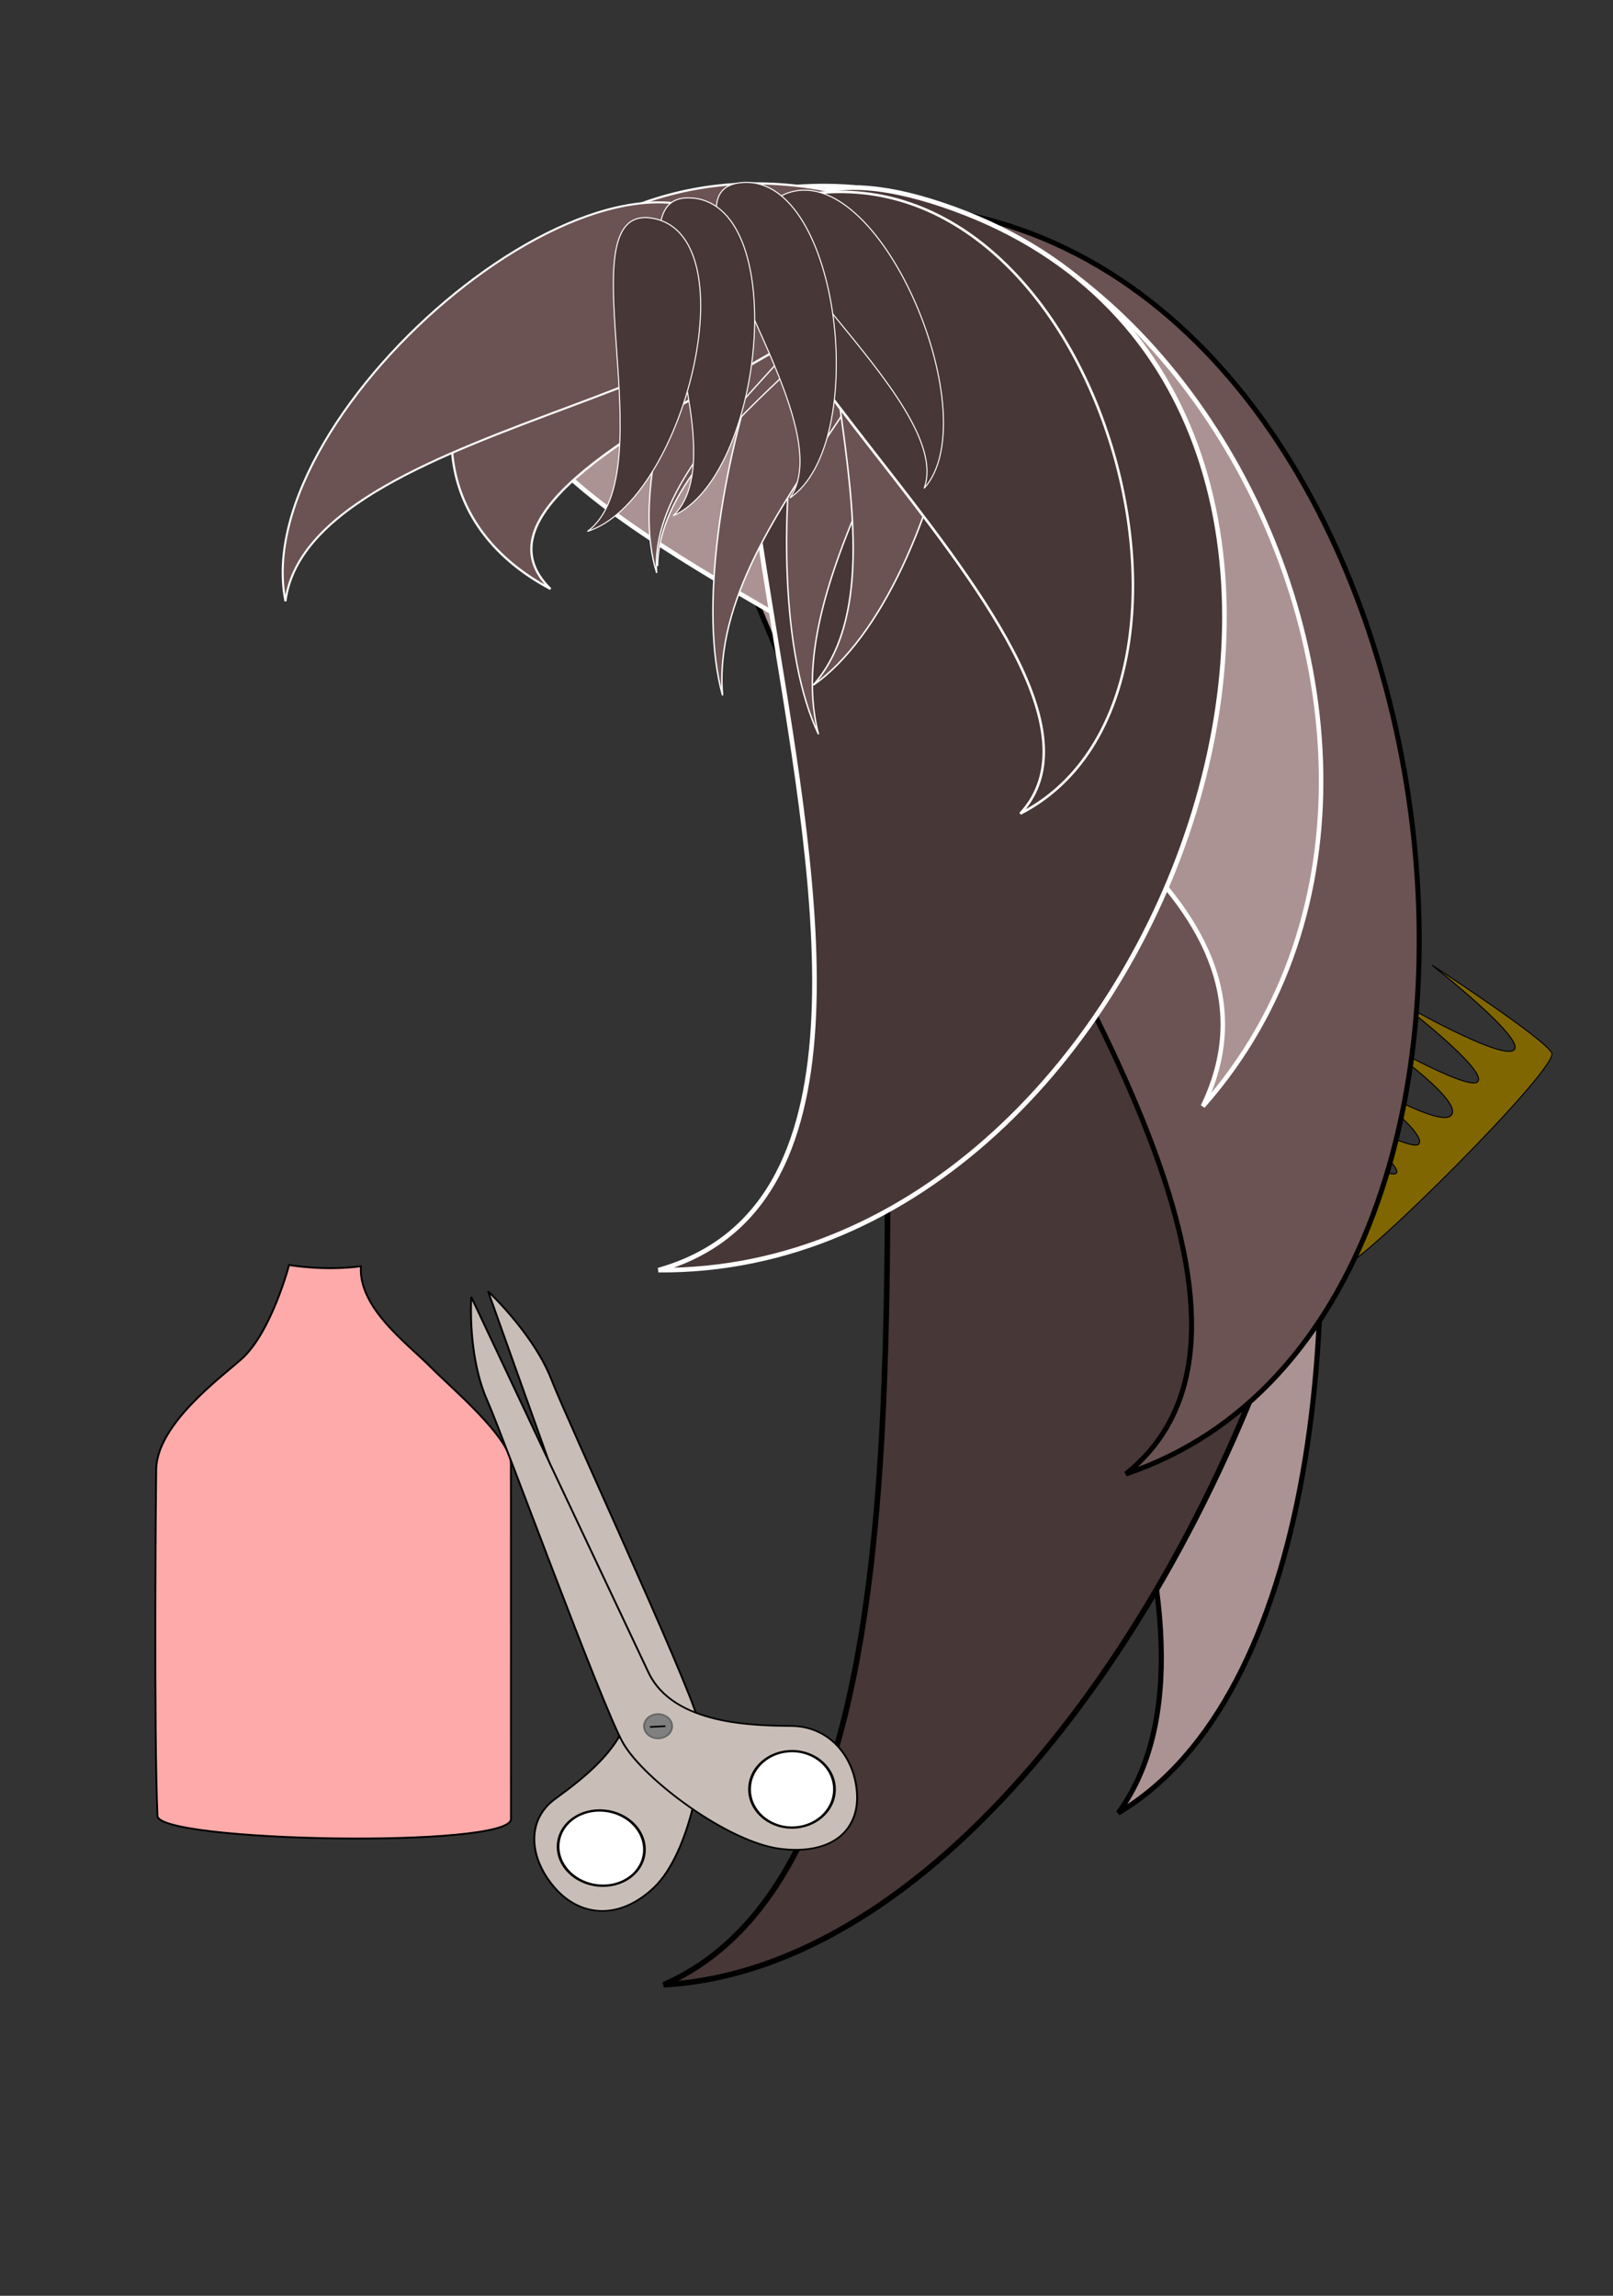
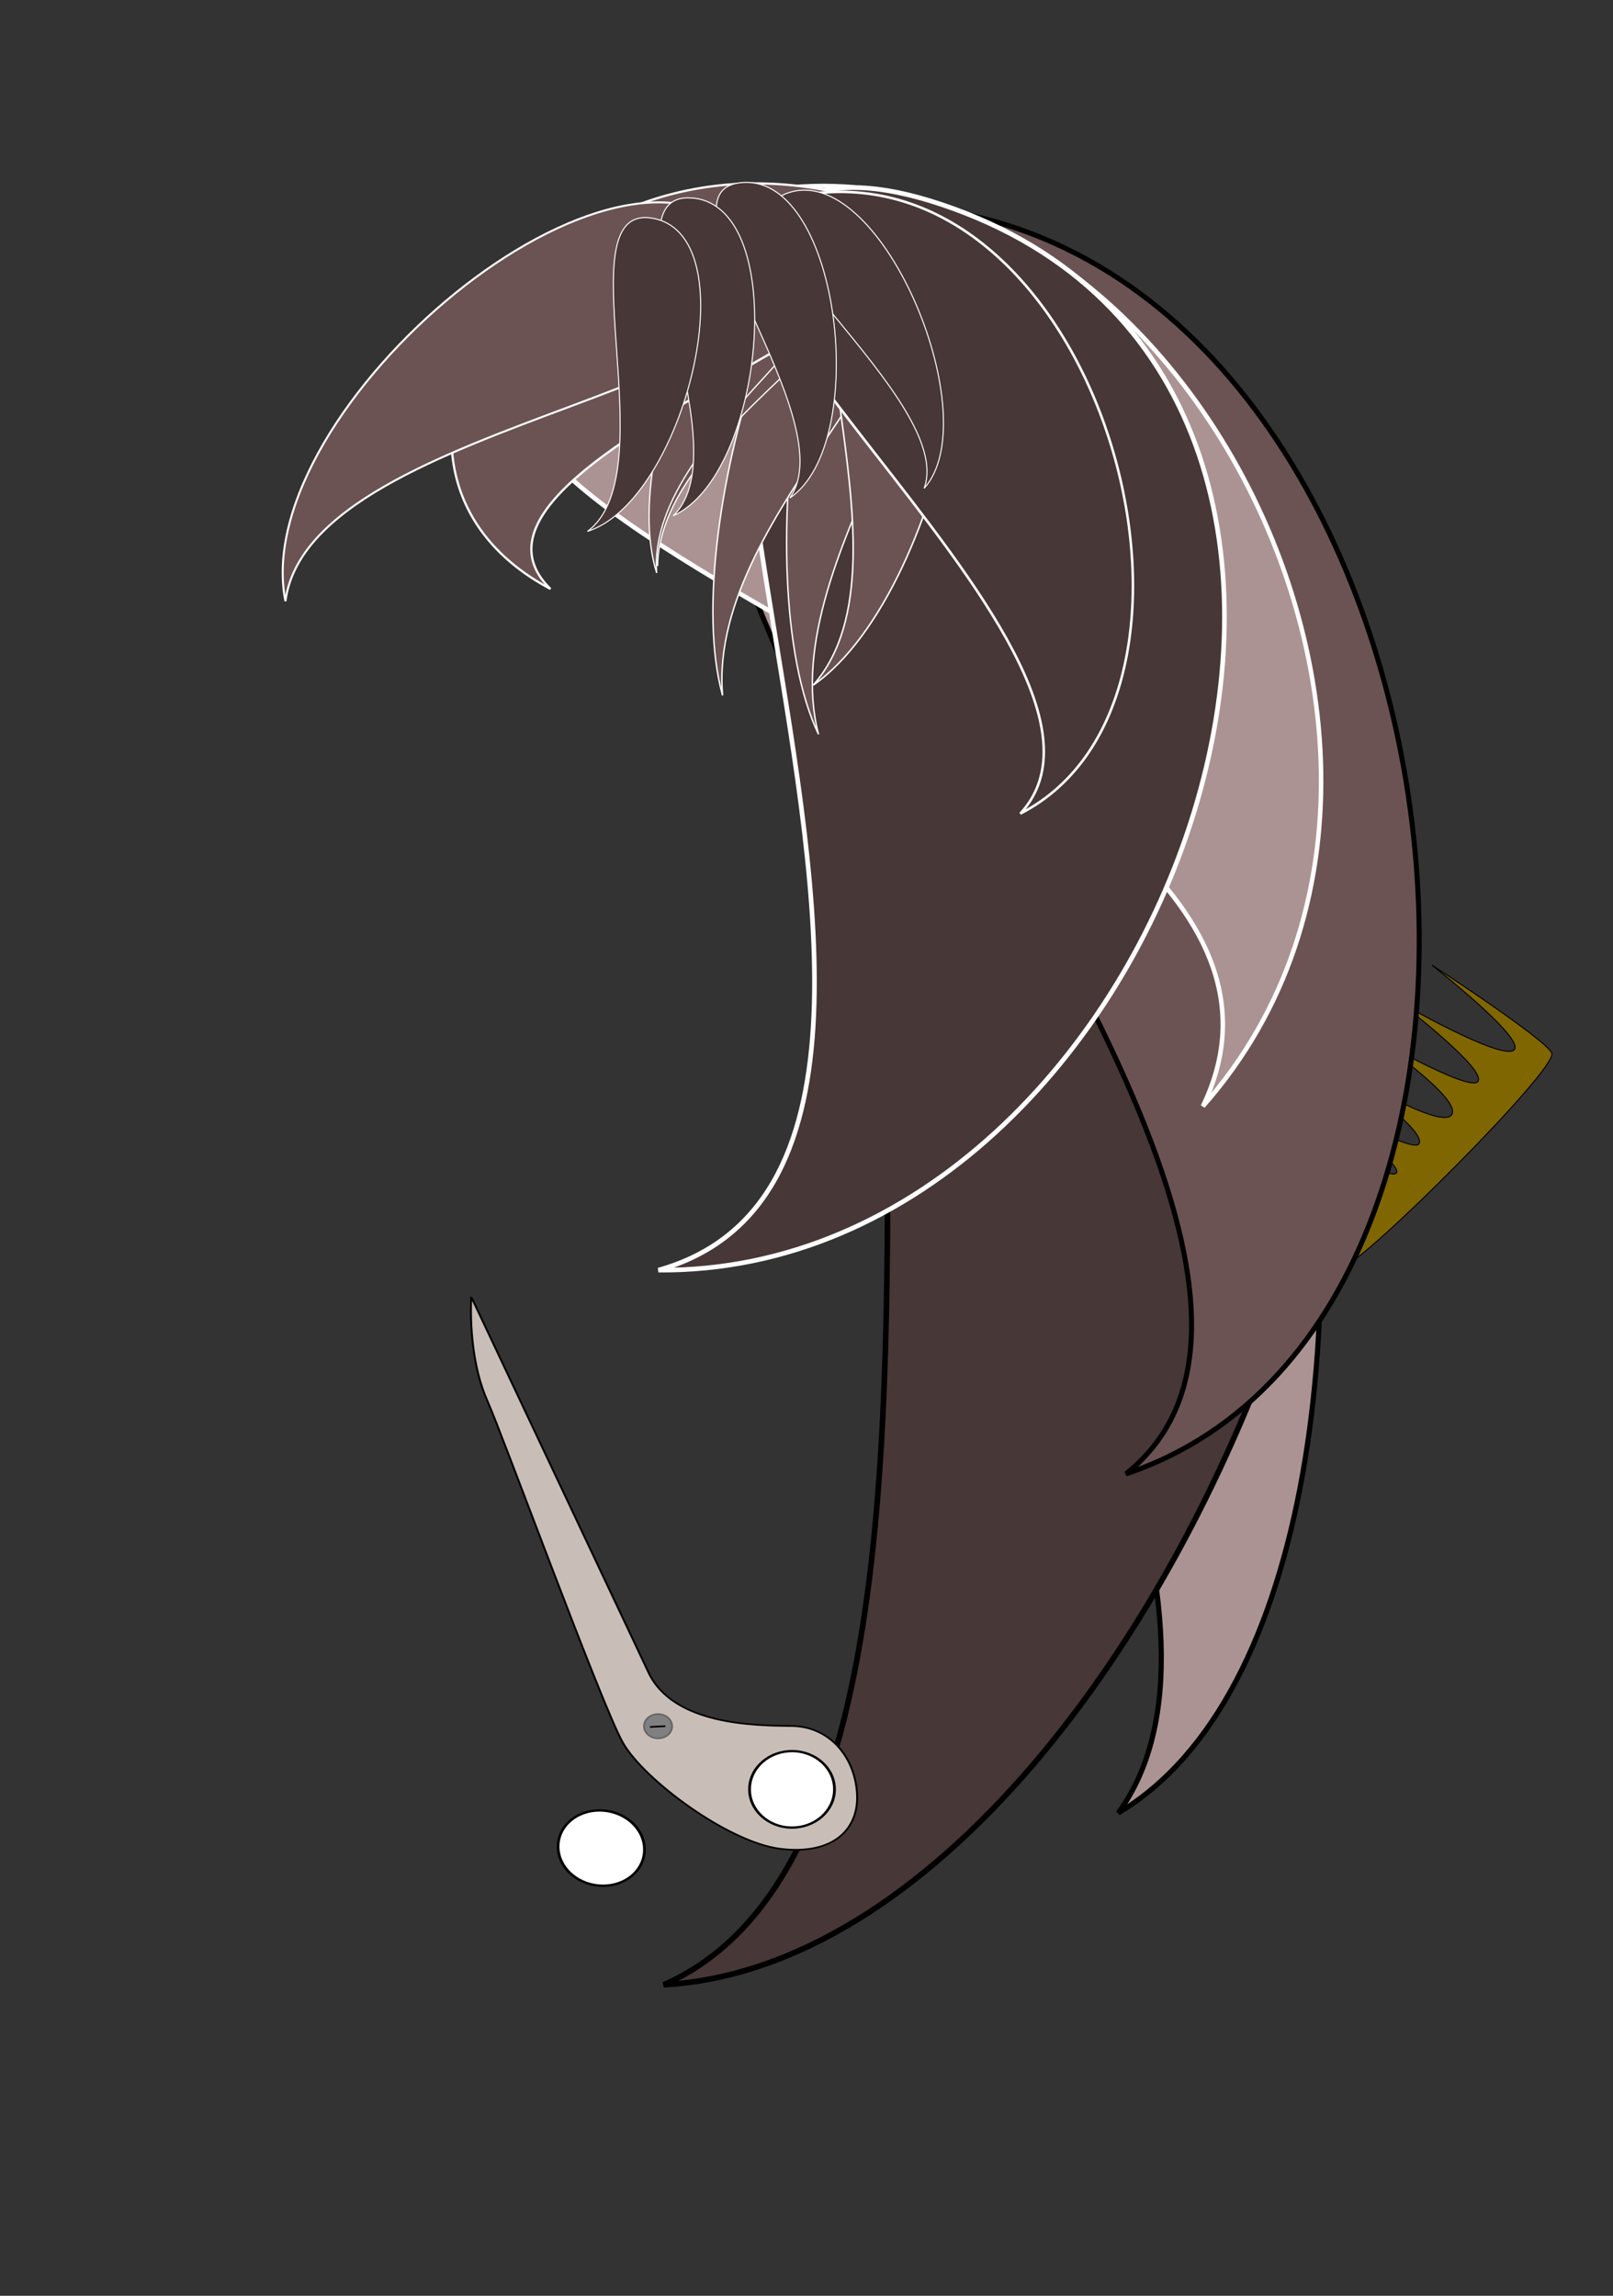
<svg xmlns="http://www.w3.org/2000/svg" xmlns:ns1="http://www.inkscape.org/namespaces/inkscape" xmlns:ns2="http://sodipodi.sourceforge.net/DTD/sodipodi-0.dtd" width="184.252" height="262.205" id="svg2" version="1.1" ns1:version="0.48.5 r10040" ns2:docname="coiffure.svg">
  <rect width="100%" height="100%" fill="#333333" stroke="none" />
  <title id="title3032">coiffure</title>
  <defs id="defs4">
    <ns1:perspective ns2:type="inkscape:persp3d" ns1:vp_x="0 : 526.18109 : 1" ns1:vp_y="0 : 1000 : 0" ns1:vp_z="744.09448 : 526.18109 : 1" ns1:persp3d-origin="372.04724 : 350.78739 : 1" id="perspective3240" />
  </defs>
  <ns2:namedview id="base" pagecolor="#ffffff" bordercolor="#666666" borderopacity="1.0" ns1:pageopacity="0.0" ns1:pageshadow="2" ns1:zoom="2.1278649" ns1:cx="15.414093" ns1:cy="164.49384" ns1:document-units="px" ns1:current-layer="layer1" showgrid="false" ns1:window-width="1709" ns1:window-height="752" ns1:window-x="85" ns1:window-y="74" ns1:window-maximized="0" />
  <g ns1:label="Calque 1" ns1:groupmode="layer" id="layer1" transform="translate(0,-790.157)">
    <path style="fill:#ac9393;stroke:#000000;stroke-width:0.585px;stroke-linecap:butt;stroke-linejoin:miter;stroke-opacity:1" d="M 127.735,997.217 C 157.637,956.166 39.216,817.149 93.875,819.02 c 54.66,1.87 78.088,151.897 33.86,178.197 z" id="path2985" ns1:connector-curvature="0" ns2:nodetypes="czc" />
    <path style="fill:#483737;stroke:#000000;stroke-width:0.638px;stroke-linecap:butt;stroke-linejoin:miter;stroke-opacity:1" d="m 75.811,1016.84 c 52.782,-23.155 -2.811,-201.962 54.543,-175.306 57.354,26.657 6.015,171.928 -54.543,175.306 z" id="path2985-3" ns1:connector-curvature="0" ns2:nodetypes="czc" />
    <path style="fill:#806600;stroke:#000000;stroke-width:0.115px;stroke-linecap:butt;stroke-linejoin:miter;stroke-opacity:1" d="m 140.162,926.516 c 0,0 11.045,8.588 13.287,8.266 2.242,-0.322 24.651,-22.691 23.81,-24.366 -0.841,-1.675 -13.684,-10.029 -13.684,-10.029 0,0 10.836,8.489 9.361,9.698 -1.475,1.209 -13.017,-5.418 -13.017,-5.418 0,0 10.135,7.756 8.87,9.04 -1.111,1.128 -12.272,-5.3 -12.272,-5.3 0,0 10.823,7.354 9.256,9.127 -1.458,1.649 -12.689,-5.326 -12.689,-5.326 0,0 10.17,7.189 8.979,8.615 -0.855,1.024 -11.962,-5.159 -11.962,-5.159 0,0 10.314,7.451 9.405,8.473 -0.91,1.021 -11.688,-5.799 -11.688,-5.799 0,0 10.565,7.243 9.599,8.413 -0.848,1.026 -12.059,-5.768 -12.059,-5.768 0,0 9.642,7.285 8.742,8.262 -0.945,1.024 -11.63,-5.299 -11.63,-5.299 0,0 10.357,6.606 9.002,7.976 -1.355,1.371 -11.306,-5.405 -11.306,-5.405 z" id="path3236" ns1:connector-curvature="0" ns2:nodetypes="csscscscscsczcscsczc" />
    <path style="fill:#6c5353;stroke:#000000;stroke-width:0.572px;stroke-linecap:butt;stroke-linejoin:miter;stroke-opacity:1" d="m 128.609,958.494 c 38.956,-31.046 -89.667,-149.665 -24.999,-144.812 64.668,4.853 79.691,126.461 24.999,144.812 z" id="path2985-3-6" ns1:connector-curvature="0" ns2:nodetypes="czc" />
    <path style="fill:#ac9393;stroke:#ffffff;stroke-width:0.513px;stroke-linecap:butt;stroke-linejoin:miter;stroke-opacity:1" d="M 137.404,916.506 C 159.191,871.434 16.026,849.319 70.358,818.088 124.689,786.858 176.12,872.734 137.404,916.506 z" id="path2985-3-7-5" ns1:connector-curvature="0" ns2:nodetypes="czc" />
    <path style="fill:#483737;stroke:#ffffff;stroke-width:0.529px;stroke-linecap:butt;stroke-linejoin:miter;stroke-opacity:1" d="M 75.214,935.219 C 124.342,921.356 49.76,792.48 108.967,814.005 c 59.207,21.525 25.219,121.682 -33.753,121.214 z" id="path2985-3-7" ns1:connector-curvature="0" ns2:nodetypes="czc" />
-     <path style="fill:#ffaaaa;stroke:#000000;stroke-width:0.212px;stroke-linecap:butt;stroke-linejoin:miter;stroke-opacity:1" d="m 17.987,997.526 c -0.42,-9.016 -0.179,-38.139 -0.147,-39.58 0.113,-5.128 7.328,-10.421 9.728,-12.553 3.433,-3.049 5.453,-10.76 5.453,-10.76 0,0 3.929,0.711 8.203,0.144 -0.295,4.813 5.421,8.907 8.048,11.59 2.095,2.139 9.091,7.993 9.092,10.991 l 0.007,40.551 c 0.002,3.407 -40.554,2.612 -40.384,-0.384 z" id="path3238" ns1:connector-curvature="0" ns2:nodetypes="cssccsssc" />
    <g id="g3225" transform="matrix(0.166,-0.122,0.141,0.144,-110.385,970.52)">
-       <path ns2:nodetypes="zzsssczz" ns1:connector-curvature="0" id="path3107-1" d="m 611.081,628.771 c -11.35,22.104 -56.011,59.253 -83.444,62.761 -27.433,3.508 -41.51,-12.107 -39.78,-34.592 1.73,-22.485 15.566,-39.78 34.592,-39.78 19.025,0 62.218,0.808 75.926,-31.265 l 96.415,-225.585 c 0.432,16.481 -1.237,42.561 -9.443,62.753 -8.206,20.192 -62.915,183.605 -74.266,205.709 z" style="fill:#c8beb7;stroke:#000000;stroke-width:1px;stroke-linecap:butt;stroke-linejoin:miter;stroke-opacity:1" />
      <path transform="matrix(-1.457,0,0,1.367,1456.8,-410.128)" d="m 656.905,779.518 c 0,9.351 -6.844,16.931 -15.288,16.931 -8.443,0 -15.288,-7.58 -15.288,-16.931 0,-9.351 6.844,-16.931 15.288,-16.931 8.443,0 15.288,7.58 15.288,16.931 z" ns2:ry="16.930933" ns2:rx="15.287524" ns2:cy="779.51813" ns2:cx="641.61737" id="path3111-2" style="fill:#ffffff;stroke:#000000;stroke-width:1;stroke-miterlimit:4;stroke-dasharray:none" ns2:type="arc" />
      <g transform="matrix(0.752,0.659,-0.659,0.752,652.971,-319.953)" id="g3203" style="fill:#c8beb7">
        <path style="fill:#c8beb7;stroke:#000000;stroke-width:1px;stroke-linecap:butt;stroke-linejoin:miter;stroke-opacity:1" d="m 554.774,756.107 c 11.35,22.104 56.011,59.253 83.444,62.761 27.433,3.508 41.51,-12.107 39.78,-34.592 -1.73,-22.485 -15.566,-39.78 -34.592,-39.78 -19.025,0 -62.218,0.808 -75.926,-31.265 L 471.065,487.645 c -0.432,16.481 1.237,42.561 9.443,62.753 8.206,20.192 62.915,183.605 74.266,205.709 z" id="path3107-1-9" ns1:connector-curvature="0" ns2:nodetypes="zzsssczz" />
        <path ns2:type="arc" style="fill:#ffffff;stroke:#000000;stroke-width:1;stroke-miterlimit:4;stroke-dasharray:none" id="path3111-2-3" ns2:cx="641.61737" ns2:cy="779.51813" ns2:rx="15.287524" ns2:ry="16.930933" d="m 656.905,779.518 c 0,9.351 -6.844,16.931 -15.288,16.931 -8.443,0 -15.288,-7.58 -15.288,-16.931 0,-9.351 6.844,-16.931 15.288,-16.931 8.443,0 15.288,7.58 15.288,16.931 z" transform="matrix(1.457,0,0,1.367,-290.946,-282.791)" />
      </g>
      <path transform="translate(351.334,-132.236)" d="m 248.431,750.762 c 0,4.05 -3.283,7.334 -7.334,7.334 -4.05,0 -7.334,-3.283 -7.334,-7.334 0,-4.05 3.283,-7.334 7.334,-7.334 4.05,0 7.334,3.283 7.334,7.334 z" ns2:ry="7.3337426" ns2:rx="7.3337426" ns2:cy="750.76202" ns2:cx="241.09679" id="path3219" style="fill:#808080;fill-opacity:1;stroke:#666666;stroke-width:1;stroke-miterlimit:4;stroke-dasharray:none" ns2:type="arc" />
      <path ns1:connector-curvature="0" id="path3223" d="m 588.906,616.112 6.482,4.862" style="fill:none;stroke:#000000;stroke-width:1px;stroke-linecap:butt;stroke-linejoin:miter;stroke-opacity:1" />
    </g>
    <path style="fill:#6c5353;stroke:#ffffff;stroke-width:0.163px;stroke-linecap:butt;stroke-linejoin:miter;stroke-opacity:1" d="M 93.496,874.019 C 88.163,853.508 115.281,826.391 104.003,816.527 92.725,806.664 84.923,856.046 93.496,874.019 z" id="path2985-3-7-5-3-3" ns1:connector-curvature="0" ns2:nodetypes="czc" />
    <path style="fill:#6c5353;stroke:#ffffff;stroke-width:0.163px;stroke-linecap:butt;stroke-linejoin:miter;stroke-opacity:1" d="M 82.54,869.584 C 80.711,848.277 111.881,827.047 102.435,815.032 92.99,803.016 77.104,850.122 82.54,869.584 z" id="path2985-3-7-5-3-3-6" ns1:connector-curvature="0" ns2:nodetypes="czc" />
    <path style="fill:#6c5353;stroke:#ffffff;stroke-width:0.145px;stroke-linecap:butt;stroke-linejoin:miter;stroke-opacity:1" d="m 75.123,854.805 c 0.149,-16.812 33.118,-30.632 24.833,-40.86 -8.285,-10.228 -28.442,25.169 -24.833,40.86 z" id="path2985-3-7-5-3-3-6-7" ns1:connector-curvature="0" ns2:nodetypes="czc" ns1:transform-center-x="16.381753" ns1:transform-center-y="36.869693" />
    <path style="fill:#6c5353;stroke:#ffffff;stroke-width:0.145px;stroke-linecap:butt;stroke-linejoin:miter;stroke-opacity:1" d="M 75.012,855.593 C 73.752,838.817 105.475,822.947 96.355,813.27 87.235,803.593 70.098,840.172 75.012,855.593 z" id="path2985-3-7-5-3-3-6-7-5" ns1:connector-curvature="0" ns2:nodetypes="czc" ns1:transform-center-x="13.234359" ns1:transform-center-y="37.944322" />
    <path style="fill:#6c5353;stroke:#ffffff;stroke-width:0.173px;stroke-linecap:butt;stroke-linejoin:miter;stroke-opacity:1" d="m 92.896,868.408 c 13,-14.746 -7.6,-51.696 8.287,-54.336 15.887,-2.64 7.416,43.407 -8.287,54.336 z" id="path2985-3-7-5-3-3-6-7-5-3-5" ns1:connector-curvature="0" ns2:nodetypes="czc" ns1:transform-center-x="9.248726" ns1:transform-center-y="45.557074" />
    <path style="fill:#6c5353;stroke:#ffffff;stroke-width:0.255px;stroke-linecap:butt;stroke-linejoin:miter;stroke-opacity:1" d="M 62.879,857.421 C 46.33,841.26 130.482,819.894 95.484,812.123 60.487,804.351 36.277,843.26 62.879,857.421 z" id="path2985-3-7-5-3" ns1:connector-curvature="0" ns2:nodetypes="czc" />
    <path style="fill:#483737;stroke:#ffffff;stroke-width:0.288px;stroke-linecap:butt;stroke-linejoin:miter;stroke-opacity:1" d="m 116.552,883.081 c 17.129,-18.487 -54.739,-68.598 -22.399,-70.942 32.34,-2.344 48.195,57.672 22.399,70.942 z" id="path2985-3-7-6" ns1:connector-curvature="0" ns2:nodetypes="czc" />
    <path style="fill:#483737;stroke:#ffffff;stroke-width:0.119px;stroke-linecap:butt;stroke-linejoin:miter;stroke-opacity:1" d="m 105.56,845.932 c 3.739,-10.096 -25.801,-30.89 -15.209,-33.846 10.591,-2.956 22.421,25.849 15.209,33.846 z" id="path2985-3-7-6-2" ns1:connector-curvature="0" ns2:nodetypes="czc" />
    <path style="fill:#6c5353;stroke:#ffffff;stroke-width:0.228px;stroke-linecap:butt;stroke-linejoin:miter;stroke-opacity:1" d="m 32.606,858.828 c 2.804,-21.629 66.555,-24.053 52.592,-41.128 -13.963,-17.075 -56.987,19.189 -52.592,41.128 z" id="path2985-3-7-5-3-3-6-7-5-3" ns1:connector-curvature="0" ns2:nodetypes="czc" ns1:transform-center-x="36.327497" ns1:transform-center-y="38.678815" />
    <path style="fill:#483737;stroke:#ffffff;stroke-width:0.119px;stroke-linecap:butt;stroke-linejoin:miter;stroke-opacity:1" d="m 90.218,847.037 c 6.444,-9.007 -16.41,-35.406 -5.31,-36.042 11.1,-0.636 14.537,29.803 5.31,36.042 z" id="path2985-3-7-6-2-9" ns1:connector-curvature="0" ns2:nodetypes="czc" />
    <path style="fill:#483737;stroke:#ffffff;stroke-width:0.119px;stroke-linecap:butt;stroke-linejoin:miter;stroke-opacity:1" d="m 76.902,849.064 c 8.217,-7.842 -8.749,-37.405 2.299,-36.281 11.049,1.124 8.077,31.6 -2.299,36.281 z" id="path2985-3-7-6-2-9-1" ns1:connector-curvature="0" ns2:nodetypes="czc" ns1:transform-center-x="17.221842" ns1:transform-center-y="31.02895" />
    <path style="fill:#483737;stroke:#ffffff;stroke-width:0.119px;stroke-linecap:butt;stroke-linejoin:miter;stroke-opacity:1" d="m 67.099,850.85 c 9.318,-6.85 -3.095,-38.075 7.693,-35.716 10.788,2.36 3.294,32.244 -7.693,35.716 z" id="path2985-3-7-6-2-9-2" ns1:connector-curvature="0" ns2:nodetypes="czc" />
  </g>
</svg>